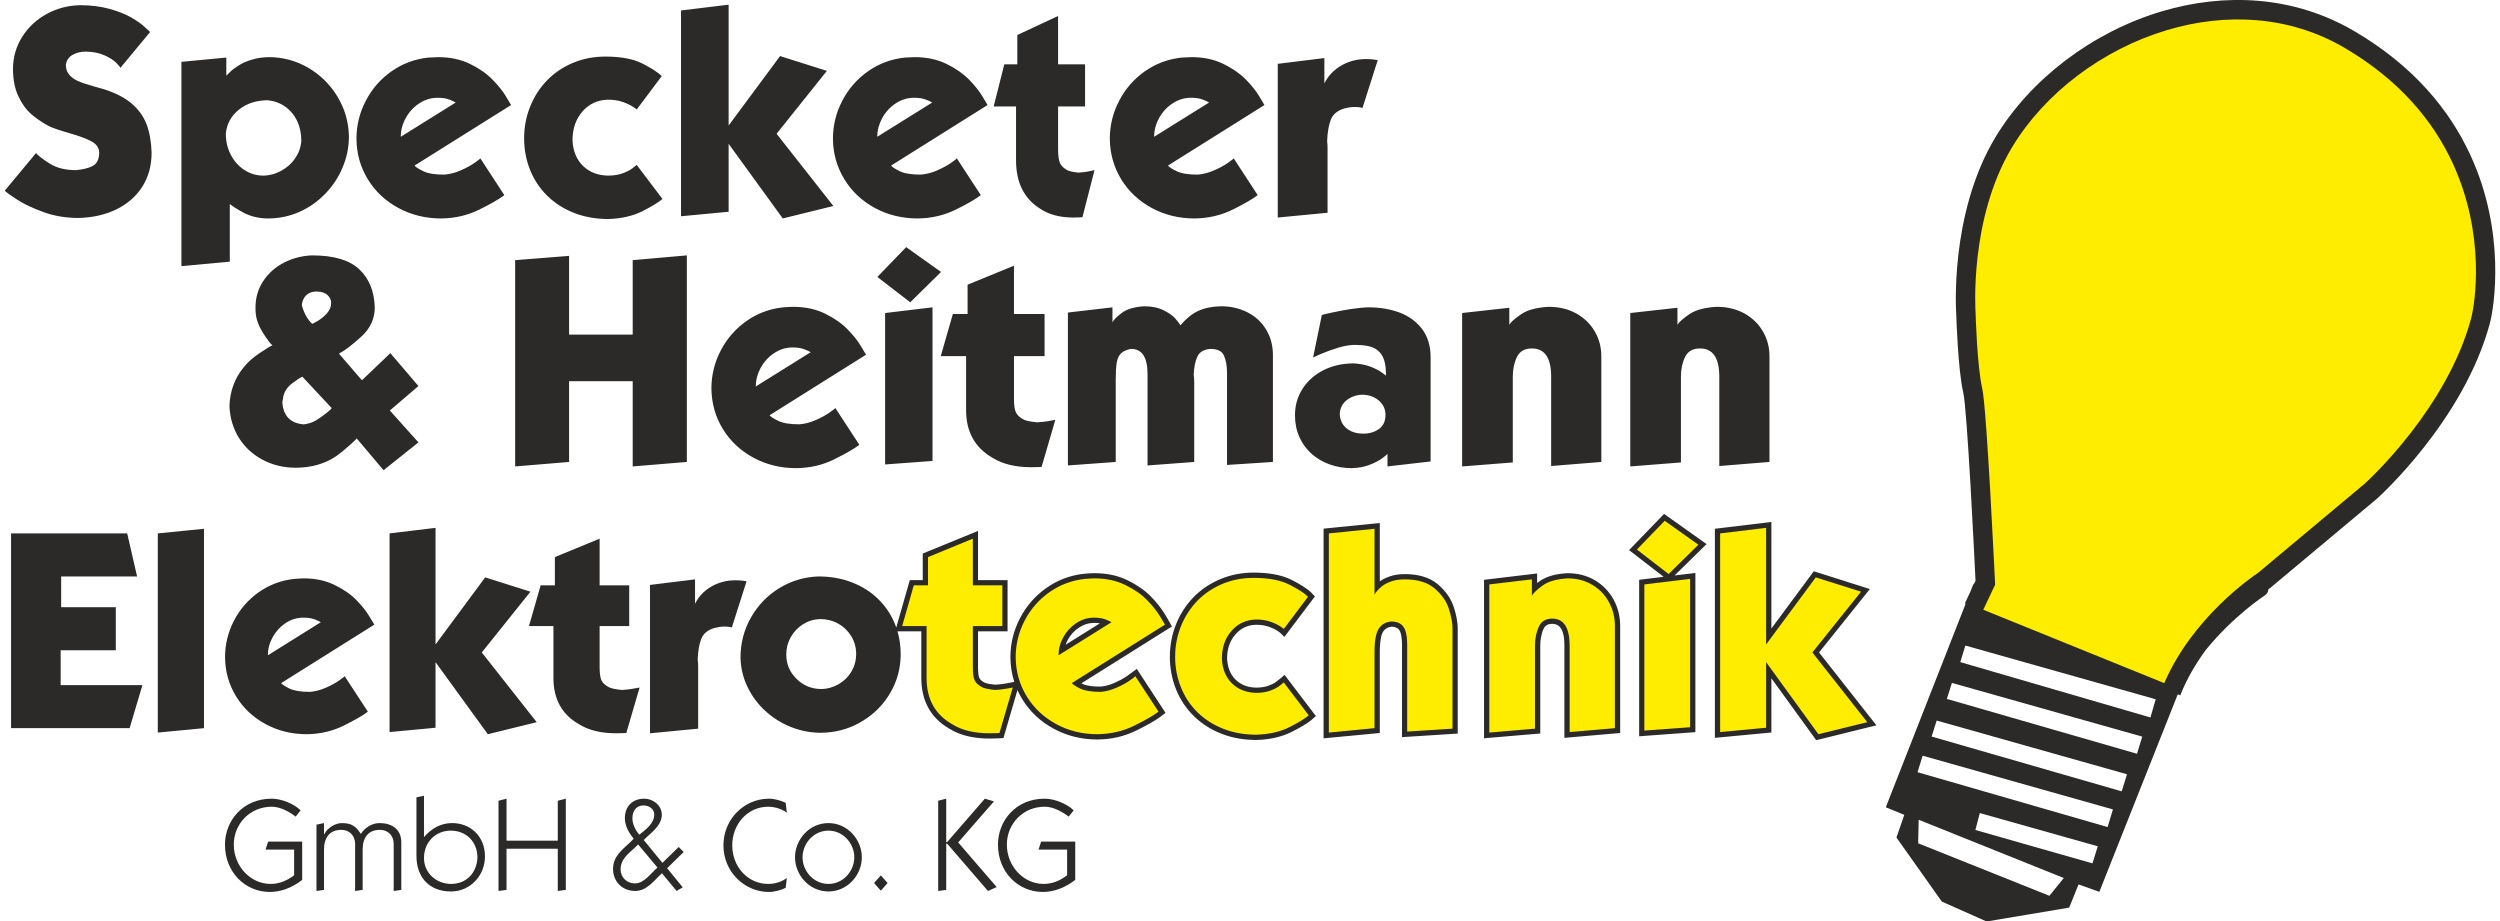
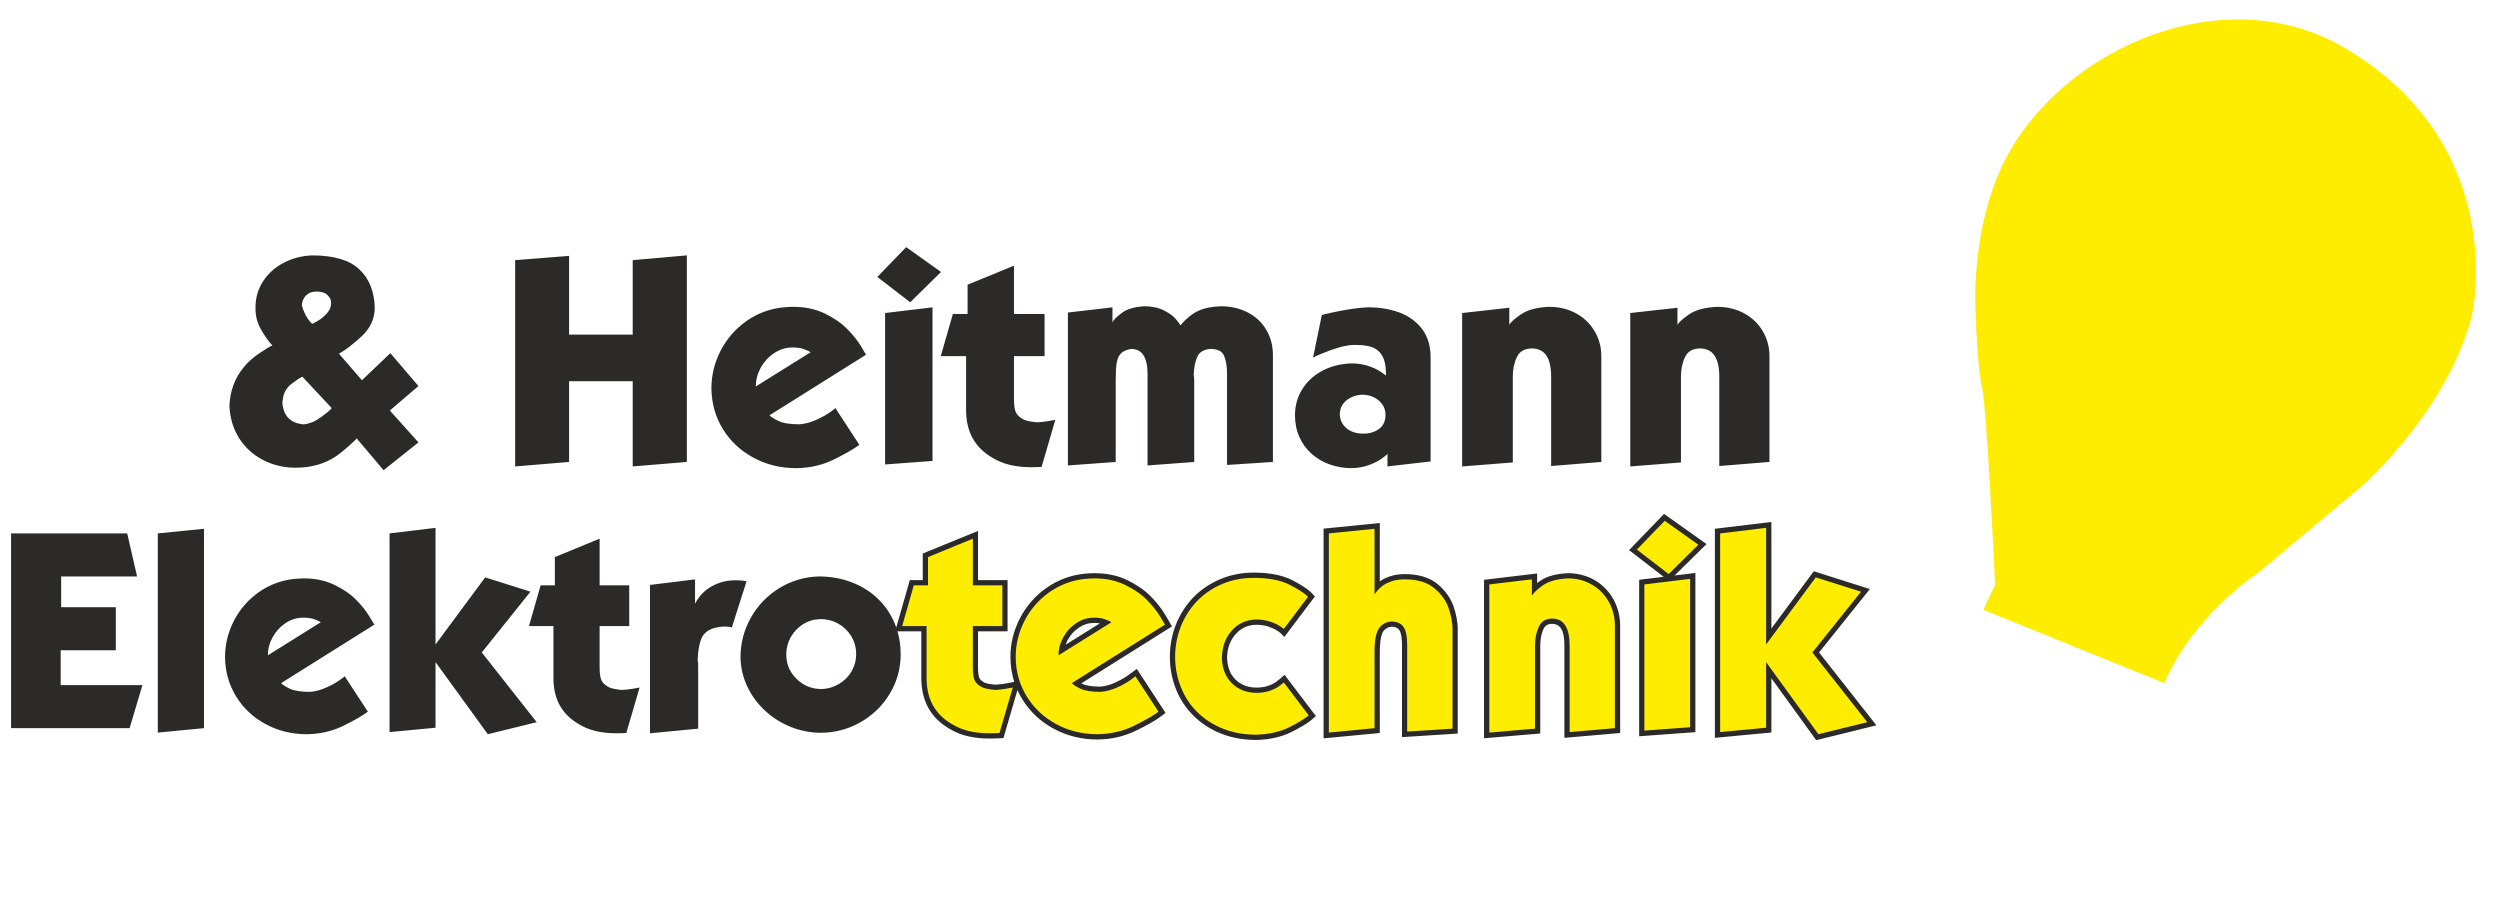
<svg xmlns="http://www.w3.org/2000/svg" xml:space="preserve" width="350px" height="129px" version="1.1" style="shape-rendering:geometricPrecision; text-rendering:geometricPrecision; image-rendering:optimizeQuality; fill-rule:evenodd; clip-rule:evenodd" viewBox="0 0 350 129.49">
  <defs>
    <style type="text/css">
   
    .fil2 {fill:#2B2A29}
    .fil0 {fill:#2B2A29}
    .fil3 {fill:#FFED00}
    .fil4 {fill:#FFED00}
    .fil1 {fill:#2B2A29;fill-rule:nonzero}
   
  </style>
  </defs>
  <g id="Ebene_x0020_1">
    <g id="_2136953597680">
      <g>
        <g>
          <path class="fil0" d="M17.55 102.33l1.8 -6.05 -11.49 0 0 -4.9 7.75 0 0 -6.05 -7.68 0 0 -4.32 10.67 0 -1.39 -6.05 -16.32 0 0 27.37 16.66 0zm217.12 -21.46l2.92 -0.35 0 22.37 -7.9 0.58 0 -21.99 3.44 -0.42 -4.86 -3.75 4.92 -5.09 5.97 4.24 -4.49 4.41zm-92.8 14.95c-0.35,-1.1 -0.53,-2.25 -0.54,-3.44 -0.01,-1.95 0.46,-3.78 1.35,-5.51 0.9,-1.72 2.14,-3.15 3.74,-4.27 1.6,-1.12 3.39,-1.78 5.36,-1.98 0.45,-0.04 0.92,-0.07 1.37,-0.07 1.6,0 3.18,0.28 4.63,0.99 1.19,0.58 2.33,1.31 3.26,2.26 0.72,0.73 1.4,1.54 1.93,2.41 0.24,0.4 0.5,0.81 0.72,1.22l0.34 0.61 -12.73 7.99c0.07,0.03 0.12,0.06 0.16,0.08 0.69,0.33 1.78,0.38 2.5,0.38 0.69,-0.05 1.34,-0.24 1.97,-0.51 0.61,-0.27 1.21,-0.58 1.75,-0.95 0.48,-0.33 0.94,-0.68 1.41,-1.03l4.04 6.18 -0.55 0.42c-1.01,0.78 -2.34,1.46 -3.48,2.02 -1.73,0.87 -3.6,1.29 -5.53,1.3 -2.17,0.01 -4.24,-0.48 -6.15,-1.51 -1.84,-0.99 -3.34,-2.38 -4.43,-4.16 -0.25,-0.41 -0.48,-0.83 -0.67,-1.27l-1.97 6.74 -0.51 0.03c-0.17,0.01 -0.35,0.02 -0.52,0.02 -0.31,0.01 -0.62,0.02 -0.93,0.02 -1.94,0 -3.94,-0.33 -5.61,-1.37 -2.72,-1.55 -3.97,-4.02 -3.97,-7.13l0 -6.57 -3.35 0c0.3,1.02 0.45,2.1 0.45,3.25l0 0.06c-0.02,1.91 -0.5,3.68 -1.44,5.3 -0.94,1.62 -2.2,2.93 -3.8,3.92 -1.59,1 -3.32,1.56 -5.2,1.7 -0.08,0 -0.2,0 -0.37,0.01 -0.16,0.02 -0.27,0.02 -0.34,0.02 -1.45,0 -2.86,-0.26 -4.21,-0.79 -1.35,-0.53 -2.56,-1.28 -3.62,-2.24 -1.06,-0.96 -1.91,-2.09 -2.53,-3.38 -0.63,-1.29 -0.96,-2.67 -1,-4.14 0,-2.05 0.49,-3.94 1.48,-5.67 0.98,-1.72 2.32,-3.1 3.99,-4.12 1.68,-1.02 3.51,-1.56 5.48,-1.63 1.69,0 3.25,0.27 4.67,0.82 1.43,0.55 2.65,1.31 3.67,2.3 1.02,0.97 1.82,2.14 2.38,3.48 0.08,0.19 0.15,0.38 0.22,0.57l1.9 -6.65 1.82 0 0 -3.74 7.77 -3.18 0 6.92 4.15 0 0 7.19 -4.15 0 0 5.05c0,0.38 0.02,1.22 0.21,1.56 0.15,0.28 0.49,0.49 0.75,0.62 0.37,0.16 1.02,0.23 1.45,0.27 0.45,-0.02 0.9,-0.07 1.34,-0.14 0.32,-0.05 0.65,-0.11 0.97,-0.18l0.37 -0.08zm39.1 -14.27c0.85,0.45 2.06,1.11 2.72,1.81l0.43 0.46 -4.29 5.69 -0.58 -0.57c-0.12,-0.11 -0.28,-0.21 -0.41,-0.3 -0.37,-0.25 -0.82,-0.43 -1.24,-0.58 -0.57,-0.19 -1.17,-0.26 -1.74,-0.26 -1.18,0.03 -2.13,0.46 -2.9,1.35 -0.85,0.96 -1.18,2.14 -1.18,3.39 0.06,1.13 0.38,2.16 1.19,2.97 0.8,0.78 1.78,1.1 2.87,1.12 0.59,0 1.21,-0.06 1.77,-0.27 0.38,-0.14 0.81,-0.33 1.13,-0.59 0.18,-0.14 0.36,-0.27 0.53,-0.42l0.59 -0.51 4.4 5.79 -0.52 0.46c-0.77,0.67 -1.92,1.28 -2.83,1.74 -1.54,0.79 -3.27,1.11 -5.01,1.16 -1.68,0 -3.35,-0.26 -4.92,-0.88 -1.46,-0.57 -2.77,-1.4 -3.89,-2.5 -1.09,-1.07 -1.92,-2.33 -2.49,-3.76 -0.58,-1.45 -0.86,-2.98 -0.86,-4.55 0,-1.56 0.28,-3.09 0.86,-4.55 0.57,-1.41 1.37,-2.69 2.43,-3.79 1.07,-1.11 2.34,-1.95 3.75,-2.55 1.5,-0.64 3.09,-0.94 4.72,-0.94 1.82,0 3.84,0.23 5.47,1.08zm12.27 0.15c0.42,-0.3 0.9,-0.52 1.38,-0.69 0.68,-0.24 1.41,-0.33 2.13,-0.33 1.68,0 3.4,0.35 4.71,1.48 1,0.88 1.8,1.94 2.2,3.22 0.29,0.93 0.53,1.96 0.53,2.94l0 14.77 -7.83 0.5 0 -12.95c0,-0.57 -0.05,-1.65 -0.4,-2.13 -0.26,-0.35 -0.67,-0.43 -1.06,-0.44 -0.51,0.05 -0.88,0.25 -1.18,0.67 -0.43,0.63 -0.48,2.18 -0.48,2.92l0 11.35 -7.9 0.75 0 -29.47 7.9 -0.79 0 8.2zm22.11 0.24c0.11,-0.08 0.22,-0.16 0.32,-0.24 1.11,-0.81 2.59,-1.08 3.97,-1.15 1.36,0 2.65,0.31 3.82,0.99 1.12,0.66 2,1.57 2.63,2.71 0.63,1.16 0.93,2.41 0.93,3.73l0 15.03 -7.84 0.68 0 -12.92c0,-1.21 -0.11,-3.1 -1.71,-3.1 -0.58,0 -0.97,0.19 -1.22,0.71 -0.34,0.74 -0.46,1.58 -0.46,2.39l0 12.31 -7.9 0.67 0 -22.27 7.46 -0.89 0 1.35zm32.92 13.38l0 7.62 -7.94 0.75 0 -29.38 7.94 -0.96 0 14.98 5.96 -8.05 7.88 2.5 -7.14 8.91 8.06 10.24 -8.46 2.09 -6.3 -8.7zm-99.18 -4.72l4.81 -3c-0.27,-0.05 -0.56,-0.06 -0.81,-0.06 -0.77,0 -1.46,0.22 -2.1,0.64 -0.67,0.44 -1.2,1.02 -1.59,1.72 -0.12,0.23 -0.23,0.46 -0.31,0.7zm-121.09 11.73l0 -28.02 -6.49 0.65 0 27.99 6.49 -0.62zm23.22 -15.74c-0.42,-0.71 -1.03,-1.47 -1.81,-2.27 -0.79,-0.81 -1.81,-1.51 -3.07,-2.12 -1.25,-0.61 -2.69,-0.92 -4.3,-0.92 -0.29,0 -0.73,0.03 -1.32,0.07 -1.83,0.19 -3.49,0.81 -4.99,1.85 -1.49,1.05 -2.66,2.38 -3.51,4.01 -0.84,1.63 -1.26,3.35 -1.26,5.16 0.02,2.01 0.54,3.84 1.55,5.49 1.01,1.65 2.39,2.95 4.15,3.9 1.75,0.95 3.68,1.42 5.8,1.42 1.89,-0.03 3.62,-0.43 5.2,-1.22 1.57,-0.78 2.7,-1.43 3.37,-1.95l-3.27 -5c0,0.06 -0.25,0.26 -0.77,0.62 -0.51,0.36 -1.13,0.7 -1.87,1.02 -0.74,0.32 -1.48,0.52 -2.22,0.58 -1.29,0 -2.24,-0.16 -2.87,-0.46 -0.63,-0.31 -1.03,-0.57 -1.19,-0.77l13.1 -8.22c-0.05,-0.08 -0.29,-0.48 -0.72,-1.19zm-13.57 2.96c0.45,-0.82 1.06,-1.48 1.82,-1.99 0.77,-0.51 1.61,-0.76 2.5,-0.76 0.64,0 1.16,0.08 1.58,0.24 0.42,0.16 0.71,0.29 0.87,0.4l-7.44 4.65c0,-0.88 0.22,-1.73 0.67,-2.54zm37.11 11.94l-7.72 -9.8 6.84 -8.54 -6.36 -2.01 -6.98 9.43 0 -16.39 -6.46 0.78 0 27.92 6.46 -0.61 0 -9.22 7.35 10.13 6.87 -1.69zm13 -13.51l0 -5.72 -4.16 0 0 -6.56 -6.29 2.59 0 3.97 -2 0 -1.64 5.72 3.44 0 0 7.31c0,2.96 1.2,5.13 3.6,6.49 1.36,0.85 3.11,1.27 5.24,1.27 0.36,0 0.66,-0.01 0.9,-0.02 0.24,0 0.41,-0.01 0.5,-0.02l1.87 -6.39c-0.21,0.04 -0.54,0.11 -1.01,0.18 -0.46,0.08 -0.96,0.13 -1.48,0.16 -0.82,-0.08 -1.39,-0.2 -1.73,-0.34 -0.53,-0.26 -0.9,-0.57 -1.1,-0.93 -0.2,-0.37 -0.3,-1.01 -0.3,-1.93l0 -5.78 4.16 0zm9.62 4.73c0.05,-1.23 0.21,-2.21 0.51,-2.94 0.29,-0.74 0.9,-1.24 1.84,-1.52 0.51,-0.13 0.98,-0.2 1.4,-0.2 0.29,0 0.53,0.02 0.71,0.05 0.17,0.03 0.28,0.06 0.34,0.08l2.07 -6.49c-0.11,-0.02 -0.3,-0.05 -0.57,-0.09 -0.26,-0.03 -0.61,-0.05 -1.03,-0.05 -1.2,0 -2.31,0.29 -3.33,0.87 -1.02,0.58 -1.79,1.39 -2.31,2.43l0 -3.43 -6.33 0.78 0 20.85 6.77 -0.65 0 -8.64c0,-0.47 -0.02,-0.82 -0.07,-1.05zm19.76 -5.06c0.77,0.43 1.38,1.03 1.84,1.78 0.45,0.76 0.67,1.58 0.67,2.47 0,0.89 -0.22,1.71 -0.65,2.46 -0.44,0.74 -1.03,1.33 -1.78,1.77 -0.75,0.44 -1.57,0.68 -2.46,0.7 -1.35,0 -2.51,-0.47 -3.48,-1.42 -0.97,-0.94 -1.45,-2.09 -1.45,-3.44 0,-0.88 0.21,-1.69 0.64,-2.45 0.43,-0.75 1.01,-1.35 1.74,-1.81 0.73,-0.45 1.53,-0.69 2.41,-0.71 0.9,0 1.74,0.21 2.52,0.65z" />
-           <path class="fil0" d="M19.72 3.84c-0.46,-0.44 -1.1,-0.89 -1.9,-1.36 -0.81,-0.47 -1.84,-0.88 -3.08,-1.23 -1.24,-0.34 -2.62,-0.52 -4.14,-0.52 -1.66,0.03 -3.21,0.43 -4.65,1.2 -1.44,0.78 -2.59,1.84 -3.46,3.19 -0.86,1.35 -1.31,2.85 -1.33,4.49 0,1.55 0.25,2.86 0.76,3.92 0.5,1.07 1.1,1.89 1.78,2.49 0.69,0.59 1.47,1.13 2.35,1.62 0.5,0.28 1.47,0.62 2.89,1.03 1.43,0.4 2.51,0.8 3.24,1.19 0.73,0.39 1.1,0.94 1.1,1.65 -0.03,0.88 -0.32,1.48 -0.88,1.79 -0.56,0.31 -1.34,0.51 -2.36,0.61 -1.5,0 -2.72,-0.3 -3.68,-0.9 -0.97,-0.6 -1.62,-1.1 -1.96,-1.5l-4.4 5.29c0.23,0.23 0.81,0.65 1.74,1.25 0.93,0.61 2.16,1.19 3.69,1.75 1.53,0.56 3.18,0.83 4.96,0.83 1.99,-0.05 3.77,-0.46 5.33,-1.22 1.55,-0.77 2.76,-1.83 3.63,-3.2 0.86,-1.37 1.29,-2.96 1.29,-4.77 -0.05,-1.52 -0.28,-2.85 -0.71,-3.98 -0.43,-1.12 -1.14,-2.11 -2.13,-2.94 -0.99,-0.83 -2.32,-1.51 -3.99,-2.02 -0.02,0 -0.49,-0.14 -1.43,-0.4 -0.93,-0.26 -1.64,-0.51 -2.13,-0.73 -0.49,-0.22 -0.88,-0.52 -1.19,-0.88 -0.31,-0.36 -0.47,-0.81 -0.47,-1.36 0.08,-0.62 0.38,-1.09 0.92,-1.41 0.54,-0.31 1.17,-0.47 1.9,-0.47 1.02,0.02 1.88,0.2 2.6,0.52 0.72,0.32 1.27,0.67 1.65,1.05 0.39,0.38 0.58,0.63 0.58,0.73l4.19 -5.05c-0.01,-0.01 -0.25,-0.23 -0.71,-0.66zm21.1 18.39c-0.51,0.76 -1.18,1.35 -2,1.79 -0.81,0.44 -1.67,0.66 -2.57,0.66 -0.95,-0.02 -1.82,-0.29 -2.61,-0.82 -0.79,-0.52 -1.42,-1.23 -1.88,-2.13 -0.46,-0.89 -0.69,-1.88 -0.69,-2.96 0.13,-1.36 0.75,-2.48 1.84,-3.36 1.1,-0.88 2.46,-1.32 4.08,-1.32 0.92,0.1 1.73,0.4 2.44,0.91 0.71,0.5 1.26,1.16 1.66,1.98 0.39,0.83 0.59,1.77 0.59,2.81 -0.06,0.88 -0.34,1.69 -0.86,2.44zm-6.15 -13.83c-0.73,0.23 -1.34,0.5 -1.81,0.81 -0.48,0.3 -0.88,0.6 -1.19,0.9 -0.31,0.31 -0.48,0.48 -0.53,0.53l0 -2.55 -6.31 0.6 0 28.71 6.8 -0.63 0 -8.1c0.38,0.32 1.04,0.74 1.98,1.24 0.95,0.5 2.05,0.77 3.31,0.79l0.07 0c1.53,0 2.99,-0.3 4.36,-0.9 1.38,-0.6 2.59,-1.44 3.65,-2.53 1.06,-1.08 1.89,-2.32 2.48,-3.73 0.59,-1.4 0.89,-2.86 0.89,-4.39 -0.04,-2.03 -0.59,-3.89 -1.63,-5.6 -1.04,-1.71 -2.42,-3.06 -4.13,-4.05 -1.71,-0.98 -3.54,-1.47 -5.48,-1.47 -0.91,0.01 -1.73,0.14 -2.46,0.37zm35.75 5.12c-0.44,-0.74 -1.07,-1.52 -1.89,-2.35 -0.81,-0.83 -1.87,-1.57 -3.17,-2.2 -1.3,-0.63 -2.79,-0.94 -4.45,-0.94 -0.31,0 -0.76,0.02 -1.37,0.06 -1.9,0.2 -3.62,0.84 -5.17,1.92 -1.55,1.09 -2.76,2.47 -3.63,4.16 -0.88,1.68 -1.31,3.46 -1.31,5.34 0.02,2.08 0.55,3.97 1.6,5.69 1.05,1.71 2.48,3.05 4.3,4.03 1.81,0.98 3.82,1.47 6.01,1.47 1.96,-0.02 3.75,-0.45 5.38,-1.26 1.63,-0.81 2.8,-1.48 3.49,-2.02l-3.38 -5.18c0,0.06 -0.26,0.27 -0.79,0.64 -0.53,0.37 -1.18,0.72 -1.95,1.06 -0.76,0.34 -1.53,0.53 -2.3,0.6 -1.33,0 -2.32,-0.16 -2.97,-0.48 -0.65,-0.32 -1.06,-0.58 -1.23,-0.79l13.57 -8.51c-0.05,-0.09 -0.3,-0.51 -0.74,-1.24zm-14.06 3.06c0.46,-0.84 1.09,-1.53 1.89,-2.05 0.8,-0.53 1.66,-0.79 2.59,-0.79 0.65,0 1.19,0.08 1.63,0.25 0.43,0.16 0.73,0.3 0.9,0.42l-7.71 4.81c0,-0.91 0.23,-1.79 0.7,-2.64zm33.36 -7.6c-1.32,-0.69 -3.09,-1.03 -5.32,-1.03 -1.64,0 -3.17,0.3 -4.58,0.9 -1.42,0.6 -2.63,1.43 -3.64,2.48 -1.01,1.05 -1.79,2.27 -2.35,3.67 -0.56,1.41 -0.84,2.88 -0.84,4.44 0,1.56 0.28,3.03 0.83,4.42 0.56,1.39 1.36,2.61 2.41,3.64 1.05,1.04 2.31,1.84 3.77,2.42 1.47,0.57 3.07,0.86 4.82,0.86 1.89,-0.06 3.5,-0.44 4.84,-1.12 1.34,-0.69 2.26,-1.25 2.77,-1.7l-3.62 -4.79c-0.05,0.04 -0.24,0.19 -0.57,0.46 -0.33,0.26 -0.79,0.5 -1.38,0.72 -0.6,0.22 -1.3,0.33 -2.11,0.33 -1.42,-0.03 -2.59,-0.49 -3.5,-1.38 -0.9,-0.89 -1.39,-2.08 -1.46,-3.59 0,-1.63 0.47,-2.98 1.4,-4.05 0.94,-1.06 2.13,-1.61 3.56,-1.65 0.78,0 1.47,0.1 2.07,0.31 0.61,0.21 1.1,0.44 1.47,0.69 0.38,0.25 0.55,0.38 0.52,0.38l3.52 -4.69c-0.43,-0.46 -1.3,-1.03 -2.61,-1.72zm26.73 19.97l-7.98 -10.15 7.07 -8.84 -6.58 -2.08 -7.23 9.76 0 -16.98 -6.69 0.81 0 28.92 6.69 -0.63 0 -9.55 7.61 10.49 7.11 -1.75zm20.93 -15.43c-0.44,-0.74 -1.07,-1.52 -1.88,-2.35 -0.82,-0.83 -1.88,-1.57 -3.18,-2.2 -1.3,-0.63 -2.78,-0.94 -4.45,-0.94 -0.3,0 -0.76,0.02 -1.37,0.06 -1.9,0.2 -3.62,0.84 -5.17,1.92 -1.54,1.09 -2.76,2.47 -3.63,4.16 -0.88,1.68 -1.31,3.46 -1.31,5.34 0.02,2.08 0.56,3.97 1.61,5.69 1.05,1.71 2.48,3.05 4.29,4.03 1.82,0.98 3.82,1.47 6.01,1.47 1.96,-0.02 3.76,-0.45 5.39,-1.26 1.63,-0.81 2.79,-1.48 3.48,-2.02l-3.38 -5.18c0,0.06 -0.26,0.27 -0.79,0.64 -0.53,0.37 -1.18,0.72 -1.94,1.06 -0.77,0.34 -1.54,0.53 -2.3,0.6 -1.34,0 -2.33,-0.16 -2.98,-0.48 -0.65,-0.32 -1.06,-0.58 -1.22,-0.79l13.56 -8.51c-0.05,-0.09 -0.3,-0.51 -0.74,-1.24zm-14.06 3.06c0.46,-0.84 1.1,-1.53 1.89,-2.05 0.8,-0.53 1.66,-0.79 2.59,-0.79 0.65,0 1.2,0.08 1.63,0.25 0.43,0.16 0.74,0.3 0.91,0.42l-7.72 4.81c0,-0.91 0.24,-1.79 0.7,-2.64zm28.5 -1.62l0 -5.92 -3.79 0 0 -6.79 -5.73 2.67 0 4.12 -1.83 0 -1.49 5.92 3.14 0 0 7.57c0,3.07 1.09,5.31 3.28,6.73 1.24,0.87 2.83,1.31 4.78,1.31 0.32,0 0.59,-0.01 0.81,-0.02 0.22,-0.01 0.38,-0.01 0.46,-0.02l1.7 -6.62c-0.19,0.05 -0.49,0.11 -0.92,0.19 -0.42,0.08 -0.87,0.13 -1.34,0.16 -0.75,-0.08 -1.28,-0.2 -1.58,-0.35 -0.49,-0.27 -0.82,-0.59 -1,-0.97 -0.18,-0.37 -0.28,-1.04 -0.28,-1.99l0 -5.99 3.79 0zm24.47 -1.44c-0.44,-0.74 -1.07,-1.52 -1.88,-2.35 -0.82,-0.83 -1.88,-1.57 -3.18,-2.2 -1.3,-0.63 -2.78,-0.94 -4.45,-0.94 -0.31,0 -0.76,0.02 -1.37,0.06 -1.9,0.2 -3.62,0.84 -5.17,1.92 -1.55,1.09 -2.76,2.47 -3.63,4.16 -0.88,1.68 -1.31,3.46 -1.31,5.34 0.02,2.08 0.56,3.97 1.6,5.69 1.05,1.71 2.49,3.05 4.3,4.03 1.81,0.98 3.82,1.47 6.01,1.47 1.96,-0.02 3.75,-0.45 5.39,-1.26 1.63,-0.81 2.79,-1.48 3.48,-2.02l-3.38 -5.18c0,0.06 -0.26,0.27 -0.79,0.64 -0.53,0.37 -1.18,0.72 -1.95,1.06 -0.76,0.34 -1.53,0.53 -2.3,0.6 -1.33,0 -2.32,-0.16 -2.97,-0.48 -0.65,-0.32 -1.06,-0.58 -1.22,-0.79l13.56 -8.51c-0.05,-0.09 -0.3,-0.51 -0.74,-1.24zm-14.06 3.06c0.46,-0.84 1.09,-1.53 1.89,-2.05 0.8,-0.53 1.66,-0.79 2.59,-0.79 0.65,0 1.2,0.08 1.63,0.25 0.43,0.16 0.73,0.3 0.91,0.42l-7.72 4.81c0,-0.91 0.23,-1.79 0.7,-2.64zm23.61 3.28c0.04,-1.27 0.22,-2.29 0.52,-3.05 0.3,-0.76 0.94,-1.28 1.91,-1.57 0.53,-0.14 1.01,-0.2 1.45,-0.2 0.3,-0.01 0.55,0.01 0.73,0.05 0.18,0.03 0.3,0.06 0.36,0.08l2.14 -6.72c-0.12,-0.03 -0.31,-0.06 -0.59,-0.09 -0.27,-0.04 -0.63,-0.06 -1.06,-0.06 -1.25,0 -2.4,0.3 -3.45,0.9 -1.06,0.61 -1.86,1.45 -2.4,2.52l0 -3.56 -6.55 0.81 0 21.6 7 -0.67 0 -8.95c0,-0.49 -0.02,-0.86 -0.06,-1.09z" />
          <path class="fil0" d="M45.29 44.02c-0.39,0.44 -0.82,0.79 -1.29,1.07 -0.47,0.28 -0.74,0.42 -0.8,0.42 -0.66,-0.63 -1.14,-1.5 -1.45,-2.61 0.05,-0.59 0.26,-1.06 0.62,-1.41 0.37,-0.35 0.84,-0.52 1.43,-0.52 0.68,0 1.2,0.16 1.55,0.49 0.35,0.33 0.52,0.69 0.52,1.09 0,0.54 -0.19,1.03 -0.58,1.47zm-0.01 13.97c-0.44,0.37 -0.95,0.72 -1.52,1.08 -0.51,0.3 -1.09,0.49 -1.73,0.57 -1.88,-0.15 -2.88,-1.18 -3.02,-3.11 0.09,-0.47 0.14,-0.75 0.14,-0.84 0.19,-0.73 0.59,-1.33 1.21,-1.79 0.61,-0.47 1.1,-0.79 1.47,-0.96l4.11 4.4c0,0.08 -0.22,0.29 -0.66,0.65zm4.83 -10.68c1.26,-1.15 1.89,-2.52 1.89,-4.12 -0.07,-2.26 -0.79,-4.04 -2.17,-5.34 -1.37,-1.3 -3.58,-1.96 -6.63,-1.96 -1.39,0.05 -2.7,0.38 -3.92,1 -1.22,0.62 -2.2,1.48 -2.94,2.59 -0.73,1.1 -1.1,2.35 -1.1,3.74 0,0.37 0.01,0.65 0.04,0.84 0.08,0.9 0.44,1.83 1.06,2.79 0.61,0.96 1.05,1.52 1.29,1.68 -0.27,0.1 -0.87,0.46 -1.81,1.09 -0.93,0.63 -1.67,1.28 -2.2,1.95 -1.29,1.55 -1.97,3.38 -2.04,5.5 0.07,1.66 0.52,3.16 1.34,4.48 0.83,1.32 1.95,2.34 3.34,3.07 1.4,0.74 2.94,1.11 4.61,1.11 2.2,0 4.1,-0.54 5.71,-1.62 0.55,-0.39 1.17,-0.89 1.86,-1.51 0.68,-0.61 1.02,-0.94 1.02,-0.99l3.78 4.47 4.9 -3.91 -4.02 -4.48 4.02 -3.44 -3.95 -4.62 -3.99 3.81 -3.23 -3.74c0.83,-0.44 1.88,-1.24 3.14,-2.39zm45.75 17.61l0 -29.03 -7.61 0.67 0 10.46 -8.94 0 0 -11.06 -7.58 0.6 0 28.99 7.58 -0.63 0 -11.35 8.94 0 0 11.98 7.61 -0.63zm24.44 -16.31c-0.44,-0.74 -1.06,-1.52 -1.88,-2.35 -0.81,-0.83 -1.87,-1.56 -3.17,-2.2 -1.3,-0.63 -2.79,-0.94 -4.46,-0.94 -0.3,0 -0.76,0.02 -1.36,0.07 -1.9,0.19 -3.62,0.83 -5.17,1.91 -1.55,1.09 -2.76,2.47 -3.64,4.16 -0.87,1.68 -1.31,3.46 -1.31,5.34 0.03,2.08 0.56,3.98 1.61,5.69 1.05,1.71 2.48,3.05 4.3,4.03 1.81,0.98 3.81,1.47 6,1.47 1.96,-0.02 3.76,-0.44 5.39,-1.26 1.63,-0.81 2.79,-1.48 3.49,-2.02l-3.38 -5.18c0,0.06 -0.27,0.27 -0.8,0.64 -0.53,0.37 -1.18,0.73 -1.94,1.06 -0.77,0.34 -1.53,0.54 -2.3,0.6 -1.33,0 -2.32,-0.16 -2.97,-0.48 -0.65,-0.32 -1.06,-0.58 -1.23,-0.79l13.56 -8.51c-0.05,-0.09 -0.29,-0.51 -0.74,-1.24zm-14.06 3.06c0.47,-0.84 1.1,-1.53 1.9,-2.05 0.79,-0.53 1.66,-0.79 2.58,-0.79 0.66,0 1.2,0.08 1.63,0.25 0.44,0.16 0.74,0.3 0.91,0.42l-7.71 4.81c0,-0.91 0.23,-1.79 0.69,-2.64zm25.34 -13.45l-4.9 -3.49 -4.05 4.19 4.62 3.56 4.33 -4.26zm-7.86 27.05l6.66 -0.49 0 -21.59 -6.66 0.8 0 21.28zm22.41 -15.22l0 -5.92 -4.3 0 0 -6.79 -6.52 2.67 0 4.12 -2.07 0 -1.7 5.92 3.56 0 0 7.58c0,3.06 1.25,5.3 3.74,6.72 1.4,0.87 3.21,1.31 5.42,1.31 0.37,0 0.68,-0.01 0.93,-0.02 0.25,0 0.43,-0.01 0.52,-0.02l1.93 -6.62c-0.21,0.05 -0.56,0.11 -1.04,0.19 -0.48,0.08 -0.99,0.13 -1.53,0.16 -0.85,-0.08 -1.45,-0.2 -1.8,-0.35 -0.55,-0.27 -0.92,-0.59 -1.13,-0.97 -0.21,-0.37 -0.31,-1.04 -0.31,-1.99l0 -5.99 4.3 0zm32.09 -0.14c0,-1.35 -0.32,-2.54 -0.95,-3.59 -0.63,-1.04 -1.49,-1.85 -2.61,-2.42 -1.11,-0.57 -2.35,-0.86 -3.74,-0.86 -1.29,0.03 -2.37,0.26 -3.23,0.67 -0.86,0.4 -1.68,1.08 -2.47,2.01 -0.11,-0.22 -0.35,-0.54 -0.7,-0.94 -0.34,-0.4 -0.9,-0.79 -1.65,-1.17 -0.75,-0.38 -1.67,-0.57 -2.76,-0.57 -1.38,0.09 -2.44,0.4 -3.16,0.96 -0.72,0.55 -1.15,0.98 -1.28,1.3l0 -2.11 -6.26 0.73 0 21.49 6.72 -0.49 0 -11.56c0,-1.05 0.05,-1.85 0.14,-2.41 0.1,-0.56 0.3,-0.99 0.6,-1.29 0.3,-0.3 0.77,-0.51 1.41,-0.63 1.55,0 2.32,1.18 2.32,3.55l0 12.83 6.56 -0.49 0 -11.21c0,-0.42 -0.03,-0.77 -0.07,-1.05 0.04,-1.05 0.21,-1.9 0.51,-2.54 0.29,-0.64 0.89,-1 1.81,-1.09 1.02,0 1.67,0.32 1.94,0.96 0.28,0.65 0.42,1.45 0.42,2.42l0 12.93 6.45 -0.42 0 -15.01zm20.95 -3.69c-0.81,-1.05 -1.87,-1.82 -3.19,-2.31 -1.32,-0.48 -2.76,-0.72 -4.34,-0.72 -0.75,0.02 -1.6,0.11 -2.54,0.25 -0.94,0.15 -1.82,0.32 -2.65,0.5 -0.82,0.18 -1.28,0.29 -1.36,0.34l-1.23 5.98c0.05,-0.05 0.45,-0.24 1.18,-0.55 0.74,-0.31 1.53,-0.6 2.4,-0.86 0.86,-0.25 1.61,-0.38 2.27,-0.38 1.34,0 2.32,0.18 2.93,0.56 0.61,0.37 1.03,0.94 1.25,1.72 0.15,0.5 0.22,1.18 0.22,2.05 0.03,0 -0.17,-0.15 -0.59,-0.45 -0.41,-0.3 -0.96,-0.58 -1.63,-0.83 -0.67,-0.25 -1.44,-0.4 -2.32,-0.45 -1.57,0 -2.99,0.32 -4.24,0.95 -1.26,0.64 -2.24,1.51 -2.95,2.62 -0.71,1.11 -1.06,2.35 -1.06,3.72 0,1.12 0.21,2.14 0.62,3.07 0.42,0.93 1,1.71 1.74,2.37 0.74,0.65 1.59,1.14 2.55,1.48 0.96,0.34 1.98,0.51 3.05,0.51 0.95,-0.02 1.8,-0.18 2.54,-0.47 0.75,-0.29 1.35,-0.61 1.81,-0.95 0.46,-0.35 0.69,-0.55 0.69,-0.61l0 1.79 6.06 -0.7 0 -14.66c0,-1.59 -0.41,-2.91 -1.21,-3.97zm-6.03 14.05c-0.6,0.44 -1.33,0.67 -2.2,0.67 -1.01,0 -1.82,-0.27 -2.42,-0.79 -0.6,-0.52 -0.9,-1.2 -0.9,-2.03 0.04,-0.77 0.36,-1.4 0.96,-1.88 0.6,-0.47 1.32,-0.73 2.15,-0.77 0.93,0 1.72,0.27 2.36,0.81 0.63,0.54 0.95,1.21 0.95,2.02 0,0.87 -0.3,1.53 -0.9,1.97zm31.23 4.65l0 -14.87c0,-1.27 -0.31,-2.43 -0.93,-3.49 -0.62,-1.06 -1.49,-1.9 -2.61,-2.52 -1.12,-0.61 -2.39,-0.92 -3.81,-0.92 -1.72,0.08 -3.03,0.43 -3.93,1.05 -0.89,0.61 -1.45,1.1 -1.65,1.48l0 -2.4 -6.63 0.74 0 21.56 7.12 -0.56 0 -12.05c0,-1.07 0.2,-2 0.59,-2.79 0.39,-0.79 1.09,-1.18 2.09,-1.18 1.81,0 2.71,1.32 2.71,3.97l0 12.55 7.05 -0.57zm23.63 0l0 -14.87c0,-1.27 -0.31,-2.43 -0.93,-3.49 -0.62,-1.06 -1.49,-1.9 -2.61,-2.52 -1.12,-0.61 -2.4,-0.92 -3.81,-0.92 -1.72,0.08 -3.03,0.43 -3.93,1.05 -0.89,0.61 -1.44,1.1 -1.65,1.48l0 -2.4 -6.63 0.74 0 21.56 7.12 -0.56 0 -12.05c0,-1.07 0.2,-2 0.59,-2.79 0.39,-0.79 1.09,-1.18 2.09,-1.18 1.81,0 2.71,1.32 2.71,3.97l0 12.55 7.05 -0.57z" />
-           <path class="fil1" d="M41.8 118.27l-4.78 0 -0.37 1.13 4.02 0 0 3.6c-0.99,0.75 -2.05,1.22 -3.31,1.22 -2.83,0 -5.17,-2.5 -5.17,-5.52 0,-2.88 2.23,-5.33 5.34,-5.33 1.19,0 2.43,0.69 3.36,1.39l0.69 -0.88c-0.96,-0.95 -2.72,-1.64 -4.07,-1.64 -4.04,0 -6.56,3.1 -6.56,6.46 0,3.88 2.85,6.65 6.3,6.65 1.58,0 3.13,-0.6 4.55,-1.69l0 -5.39zm3.07 6.79l0 -5.68c0,-1.66 0.79,-2.76 2.43,-2.76 1.13,0 1.94,0.8 1.94,1.97l0 6.62 1.06 -0.15 0 -5.68c0,-1.66 0.78,-2.76 2.43,-2.76 1.13,0 1.93,0.8 1.93,1.97l0 6.62 1.07 -0.15 0 -6.68c0,-1.91 -1.39,-2.71 -3.07,-2.71 -1.01,0 -2,0.59 -2.62,1.52 -0.67,-1.03 -1.22,-1.52 -2.68,-1.52 -0.86,0 -2.03,0.66 -2.45,1.57l-0.04 0 0 -1.57 -1.06 0.22 0 9.32 1.06 -0.15zm12.99 -4.79c0,3.02 1.79,5.01 4.86,5.01 2.71,0 4.77,-2.25 4.77,-4.91 0,-2.89 -2.08,-4.7 -4.6,-4.7 -1.61,0 -2.87,0.73 -3.97,1.96l0 -5.8 -1.06 0.22 0 8.22zm1.06 0.3c0,-2.25 1.66,-3.84 3.76,-3.84 2.2,0 3.75,1.59 3.75,3.78 -0.07,2.12 -1.53,3.71 -3.69,3.71 -2.06,0 -3.82,-1.5 -3.82,-3.65zm11.6 4.49l0 -5.79 7.2 0 0 5.94 1.13 -0.15 0 -12.82 -1.13 0.29 0 5.61 -7.2 0 0 -5.9 -1.13 0.29 0 12.68 1.13 -0.15zm19.28 -7.01c0.97,-0.99 2.54,-2 2.54,-3.55 0,-1.33 -1.23,-2.26 -2.47,-2.26 -1.63,0 -2.72,1.06 -2.72,2.74 0,1.09 0.56,2.06 1.24,2.88l-0.47 0.48c-1.19,1.13 -2.43,2.01 -2.43,3.78 0,1.81 1.33,3.09 3.1,3.09 1.65,0 2.67,-1.48 3.77,-2.49l2.06 2.49 0.86 -0.51 -2.19 -2.69 2.33 -2.28 -0.71 -0.7 -2.28 2.23 -2.63 -3.21zm1.93 3.87c-0.89,0.75 -1.86,2.23 -3.16,2.23 -1.13,0 -2.02,-0.84 -2.02,-1.97 0,-1.67 1.46,-2.42 2.46,-3.51l2.72 3.25zm-2.54 -4.62c-0.49,-0.51 -0.98,-1.45 -0.98,-2.29 0,-0.98 0.47,-1.82 1.57,-1.82 0.8,0 1.5,0.53 1.5,1.27 0,1.3 -1.26,2.16 -2.09,2.84zm20.72 6.08c-0.51,0.4 -1.44,0.84 -2.61,0.84 -2.89,0 -5.06,-2.43 -5.06,-5.42 0,-3 2.17,-5.43 5.06,-5.43 1.08,0 2.1,0.44 2.61,0.84l-0.16 -1.39c-0.71,-0.33 -1.57,-0.58 -2.36,-0.58 -3.42,0 -6.39,2.83 -6.39,6.56 0,3.72 2.97,6.55 6.39,6.55 0.79,0 1.65,-0.25 2.36,-0.58l0.16 -1.39zm5.85 -7.71c-2.71,0 -4.7,2.34 -4.7,4.81 0,2.46 1.99,4.8 4.7,4.8 2.7,0 4.69,-2.34 4.69,-4.8 0,-2.47 -1.99,-4.81 -4.69,-4.81zm0 1.06c2.06,0 3.63,1.79 3.63,3.75 0,1.95 -1.57,3.74 -3.63,3.74 -2.07,0 -3.64,-1.79 -3.64,-3.74 0,-1.96 1.57,-3.75 3.64,-3.75zm6.41 7.36l0.95 1.08 0.95 -1.08 -0.95 -1.07 -0.95 1.07zm10.14 0.97l0 -6.5 0.13 0 5.74 6.65 1.22 -0.55 -5.41 -6.27 5.03 -5.77 -1.28 -0.38 -5.3 6.1 -0.13 0 0 -6.1 -1.13 0.29 0 12.68 1.13 -0.15zm18.13 -6.79l-4.79 0 -0.37 1.13 4.02 0 0 3.6c-0.98,0.75 -2.04,1.22 -3.3,1.22 -2.84,0 -5.17,-2.5 -5.17,-5.52 0,-2.88 2.22,-5.33 5.33,-5.33 1.19,0 2.43,0.69 3.36,1.39l0.7 -0.88c-0.97,-0.95 -2.73,-1.64 -4.08,-1.64 -4.04,0 -6.56,3.1 -6.56,6.46 0,3.88 2.85,6.65 6.31,6.65 1.57,0 3.12,-0.6 4.55,-1.69l0 -5.39z" />
        </g>
-         <path class="fil2" d="M276.83 81.9c-0.1,0.1 -0.19,0.24 -0.26,0.41 -0.03,0.08 -0.15,0.38 -0.34,0.85l-0.77 1.64 0.11 0.05c-2.94,7.46 -11.22,28.6 -11.22,28.6l2.6 1.06 -1.1 3.19 6.37 9 6.28 2.79 0.06 0 11.56 -1.94 1.32 -3.26 2.92 1.04 11.02 -27.75 0.35 0.14c0.94,-2.37 2.21,-4.5 3.58,-6.37 3.92,-4.83 8.28,-7.66 8.3,-7.67 0.31,-0.2 0.49,-0.53 0.51,-0.88 0.1,-0.07 0.15,-0.1 0.15,-0.1l0.06 -0.04 15.06 -12.59 0.04 -0.04c0.03,-0.03 12.09,-10.81 15.8,-24.55 0.62,-2.28 2.31,-12.88 -2.78,-23.8 -2.85,-6.13 -7.83,-12.37 -16.29,-17.32 -8.52,-4.99 -18.21,-5.39 -27.04,-2.76 -9.73,2.9 -18.44,9.51 -23.37,17.7 -6.51,10.82 -5.51,24.73 -5.5,24.87l0 0.01c0.02,0.76 0.26,7.88 0.99,11.02 0.55,2.32 1.58,23.48 1.72,26.42l-0.13 0.28zm-7.86 33.3l-0.07 3.31 18.44 7.38 2.02 -2.5 -20.39 -8.19zm8.59 -0.94l-0.62 2.38 16.45 4.69 0.75 -2.4 -16.58 -4.67zm-8.03 -8.06l-0.72 2.32 26.71 7.71 0.75 -2.48 -26.74 -7.55zm1.97 -4.94l-0.71 2.25 26.71 7.7 0.75 -2.4 -26.75 -7.55zm2.14 -5.29l-0.71 2.25 26.72 7.71 0.74 -2.41 -26.75 -7.55zm1.89 -5.25l-0.71 2.33 26.72 7.78 0.74 -2.56 -26.75 -7.55z" />
      </g>
      <g>
        <path class="fil3" d="M140.2 87.98l0 -5.72 -4.15 0 0 -6.56 -6.3 2.59 0 3.97 -2 0 -1.63 5.72 3.43 0 0 7.31c0,2.96 1.2,5.13 3.61,6.49 1.35,0.85 3.1,1.27 5.24,1.27 0.35,0 0.65,-0.01 0.89,-0.02 0.25,0 0.41,-0.01 0.5,-0.02l1.87 -6.39c-0.21,0.04 -0.54,0.11 -1.01,0.18 -0.46,0.08 -0.95,0.13 -1.47,0.16 -0.82,-0.08 -1.4,-0.2 -1.74,-0.34 -0.53,-0.26 -0.9,-0.57 -1.1,-0.93 -0.2,-0.37 -0.29,-1.01 -0.29,-1.93l0 -5.78 4.15 0zm22.14 -1.39c-0.43,-0.71 -1.04,-1.47 -1.82,-2.27 -0.79,-0.81 -1.81,-1.51 -3.07,-2.12 -1.25,-0.61 -2.69,-0.92 -4.3,-0.92 -0.29,0 -0.73,0.03 -1.32,0.07 -1.83,0.19 -3.49,0.81 -4.99,1.85 -1.49,1.05 -2.66,2.38 -3.51,4.01 -0.84,1.63 -1.26,3.35 -1.26,5.16 0.02,2.01 0.54,3.84 1.55,5.49 1.01,1.65 2.4,2.95 4.15,3.9 1.75,0.95 3.68,1.42 5.8,1.42 1.89,-0.03 3.62,-0.43 5.2,-1.22 1.57,-0.78 2.7,-1.43 3.37,-1.95l-3.27 -5c0,0.06 -0.25,0.26 -0.76,0.62 -0.52,0.36 -1.14,0.7 -1.88,1.02 -0.74,0.32 -1.48,0.52 -2.22,0.58 -1.29,0 -2.24,-0.16 -2.87,-0.46 -0.63,-0.31 -1.02,-0.57 -1.19,-0.77l13.1 -8.22c-0.05,-0.08 -0.29,-0.48 -0.71,-1.19zm-13.58 2.96c0.45,-0.82 1.06,-1.48 1.83,-1.99 0.77,-0.51 1.6,-0.76 2.5,-0.76 0.63,0 1.15,0.08 1.57,0.24 0.42,0.16 0.71,0.29 0.88,0.4l-7.45 4.65c0,-0.88 0.22,-1.73 0.67,-2.54zm31.87 -7.34c-1.27,-0.67 -2.98,-1 -5.13,-1 -1.59,0 -3.06,0.29 -4.43,0.87 -1.36,0.58 -2.53,1.38 -3.51,2.39 -0.97,1.02 -1.73,2.2 -2.27,3.55 -0.54,1.36 -0.81,2.78 -0.81,4.28 0,1.51 0.27,2.93 0.81,4.27 0.53,1.35 1.31,2.52 2.32,3.52 1.01,1 2.23,1.77 3.64,2.33 1.42,0.56 2.97,0.83 4.65,0.83 1.83,-0.06 3.38,-0.42 4.68,-1.08 1.29,-0.66 2.18,-1.21 2.67,-1.64l-3.5 -4.62c-0.04,0.04 -0.23,0.18 -0.55,0.44 -0.31,0.25 -0.76,0.49 -1.33,0.7 -0.57,0.21 -1.25,0.32 -2.03,0.32 -1.38,-0.04 -2.51,-0.48 -3.38,-1.34 -0.87,-0.86 -1.35,-2.01 -1.41,-3.46 0,-1.58 0.45,-2.88 1.35,-3.91 0.9,-1.03 2.05,-1.56 3.44,-1.6 0.75,0 1.41,0.1 2,0.3 0.58,0.2 1.05,0.42 1.42,0.67 0.36,0.24 0.52,0.36 0.49,0.36l3.4 -4.52c-0.41,-0.45 -1.25,-1 -2.52,-1.66zm12.49 6.1c0.41,-0.59 0.99,-0.91 1.73,-0.97 0.77,0 1.34,0.24 1.7,0.73 0.36,0.49 0.54,1.35 0.54,2.56l0 12.18 6.37 -0.41 0 -14.08c0,-0.76 -0.17,-1.67 -0.5,-2.72 -0.33,-1.06 -0.99,-2.02 -1.99,-2.88 -0.99,-0.87 -2.4,-1.3 -4.22,-1.3 -0.71,0 -1.35,0.09 -1.89,0.28 -0.54,0.19 -0.98,0.42 -1.31,0.68 -0.33,0.26 -0.58,0.51 -0.75,0.74 -0.18,0.24 -0.27,0.37 -0.3,0.41l0 -9.22 -6.42 0.65 0 27.99 6.42 -0.62 0 -10.68c0,-1.63 0.21,-2.75 0.62,-3.34zm33.16 14.02l0 -14.35c0,-1.23 -0.28,-2.35 -0.84,-3.37 -0.56,-1.03 -1.34,-1.84 -2.36,-2.43 -1.01,-0.6 -2.16,-0.9 -3.43,-0.9 -1.55,0.09 -2.73,0.42 -3.55,1.02 -0.81,0.59 -1.3,1.07 -1.49,1.42l0 -2.3 -5.98 0.71 0 20.82 6.42 -0.55 0 -11.63c0,-1.04 0.18,-1.94 0.54,-2.7 0.35,-0.76 0.98,-1.14 1.88,-1.14 1.63,0 2.45,1.28 2.45,3.84l0 12.11 6.36 -0.55zm11.73 -25.78l-4.73 -3.36 -3.91 4.04 4.46 3.44 4.18 -4.12zm-7.59 26.12l6.43 -0.47 0 -20.85 -6.43 0.78 0 20.54zm31.33 -1.18l-7.72 -9.8 6.84 -8.54 -6.36 -2.01 -6.98 9.43 0 -16.39 -6.46 0.78 0 27.92 6.46 -0.61 0 -9.22 7.35 10.13 6.87 -1.69z" />
        <path class="fil4" d="M303.48 96l-25.43 -10.31 1.66 -3.52 -0.01 -0.34c-0.01,-0.07 -1.16,-24.53 -1.8,-27.25 -0.72,-3.07 -0.93,-10.52 -0.93,-10.55l0 -0.06 0 0c-0.01,-0.13 -0.94,-13.19 5.12,-23.27 4.58,-7.62 12.71,-13.77 21.81,-16.48 8.16,-2.43 17.08,-2.08 24.88,2.48 7.91,4.63 12.54,10.44 15.19,16.13 4.72,10.14 3.19,19.86 2.63,21.94 -3.39,12.55 -14.23,22.55 -14.96,23.21l0 0 -14.92 12.48c-0.8,0.53 -9.27,6.3 -13.24,15.54z" />
      </g>
    </g>
  </g>
</svg>